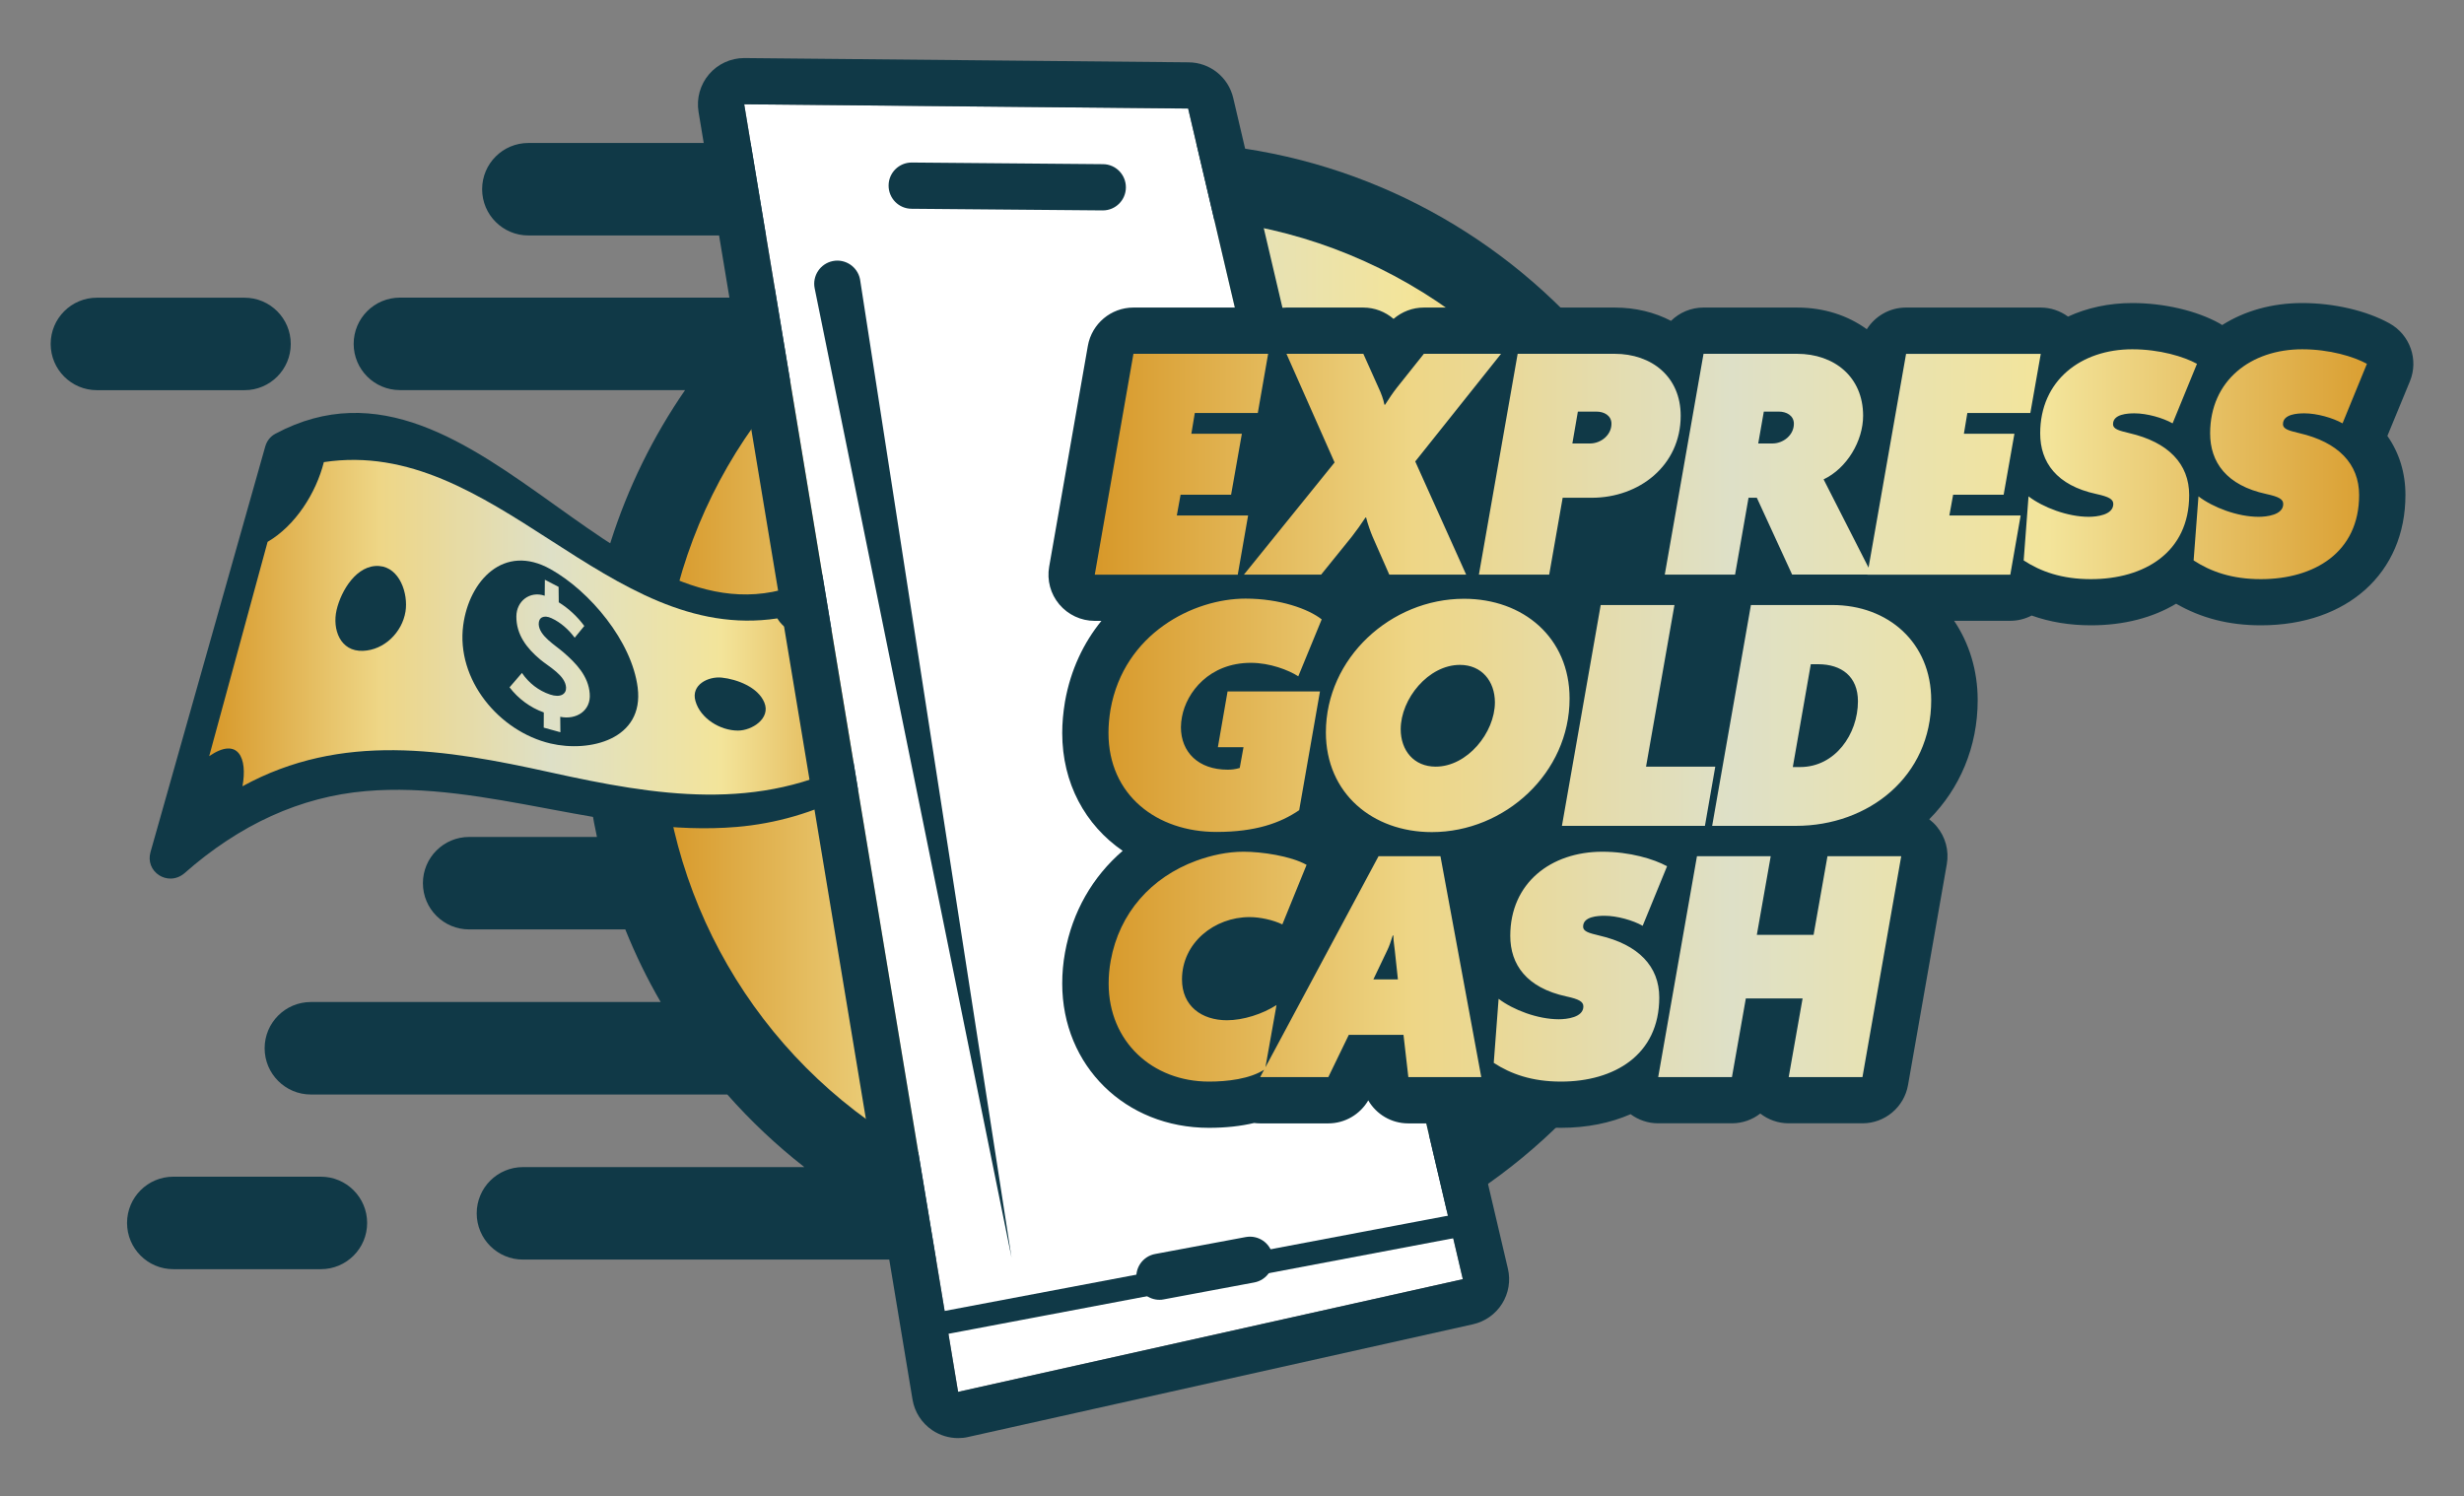
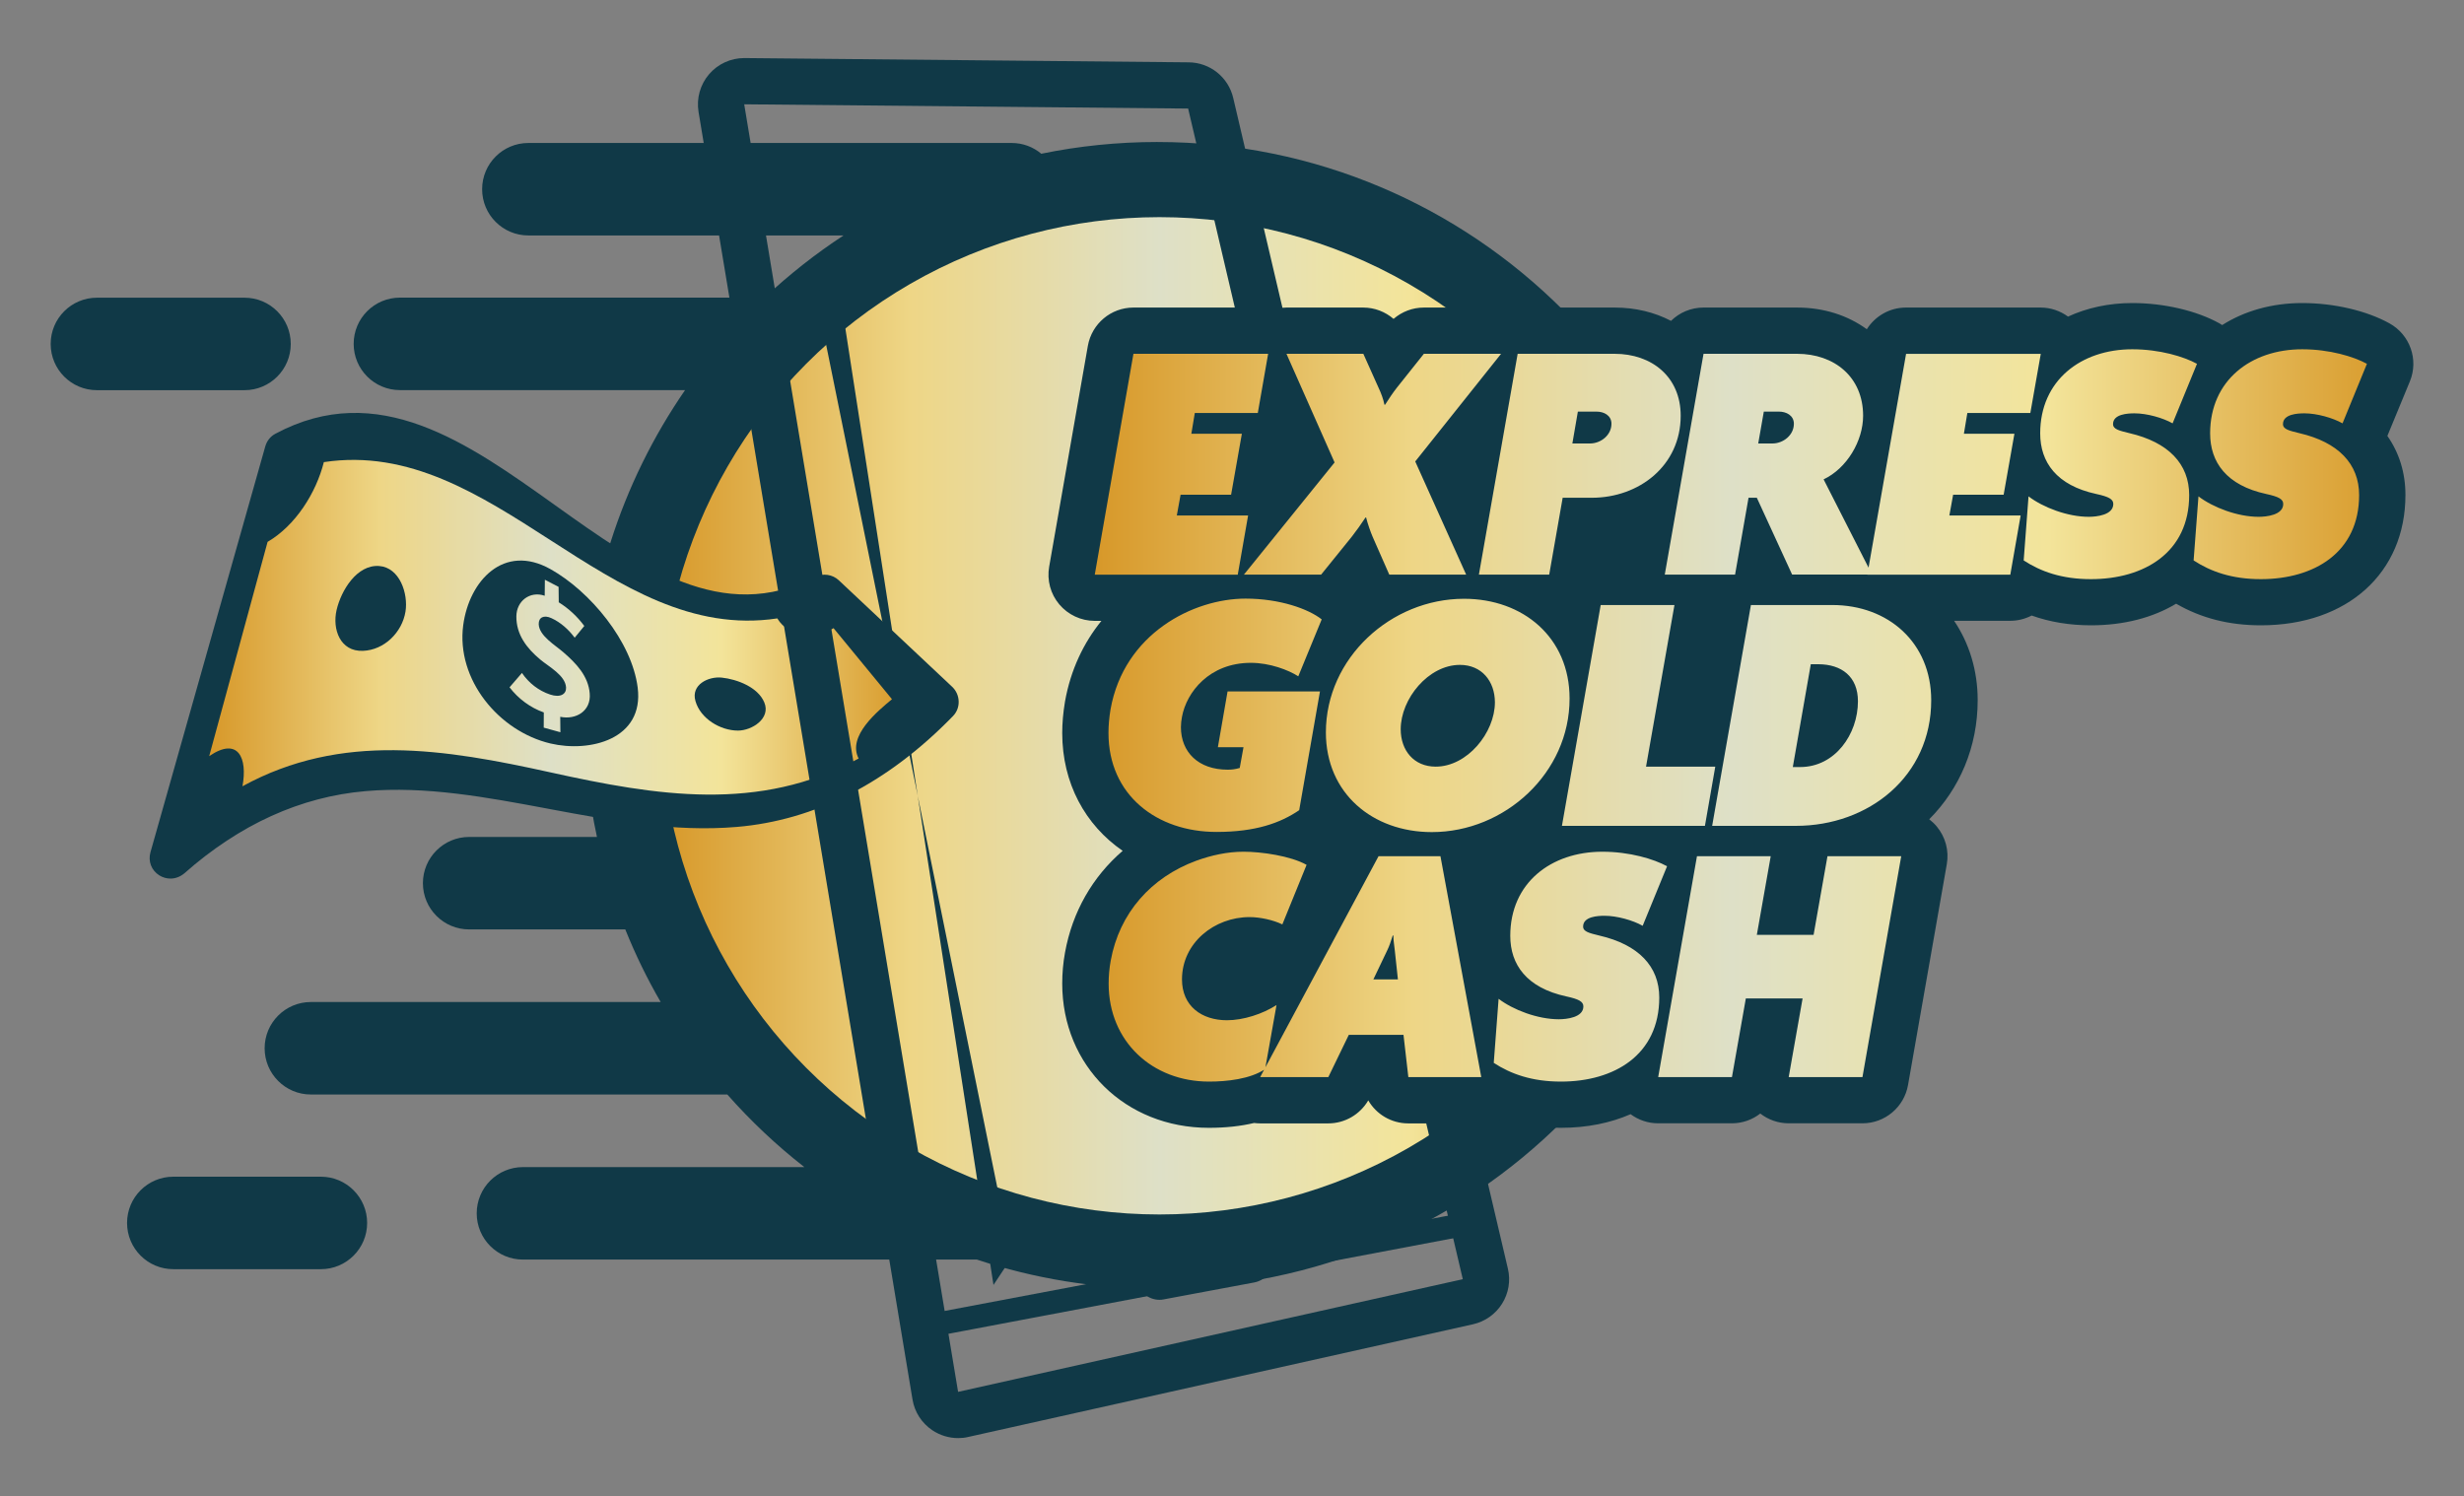
<svg xmlns="http://www.w3.org/2000/svg" xmlns:xlink="http://www.w3.org/1999/xlink" enable-background="new 0 0 300 182.18" height="182.18" viewBox="0 0 300 182.18" width="300">
  <rect x="0" y="0" width="300" height="182.18" fill="#808080" stroke="none" />
  <linearGradient id="a">
    <stop offset="0" stop-color="#d79829" />
    <stop offset=".25" stop-color="#eed686" />
    <stop offset=".5" stop-color="#dee0c7" />
    <stop offset=".75" stop-color="#f3e49a" />
    <stop offset="1" stop-color="#da9f32" />
  </linearGradient>
  <linearGradient id="b" gradientUnits="userSpaceOnUse" x1="80.455" x2="201.892" xlink:href="#a" y1="87.156" y2="87.156" />
  <linearGradient id="c" gradientUnits="userSpaceOnUse" x1="25.461" x2="108.588" xlink:href="#a" y1="76.372" y2="76.372" />
  <linearGradient id="d" gradientUnits="userSpaceOnUse" x1="133.284" x2="288.2" xlink:href="#a" y1="87.114" y2="87.114" />
  <path d="m29.77 47.51h-17.97c-3.11 0-5.63-2.52-5.63-5.63s2.52-5.63 5.63-5.63h17.97c3.11 0 5.63 2.52 5.63 5.63s-2.52 5.63-5.63 5.63zm9.3 95.77h-17.97c-3.11 0-5.63 2.52-5.63 5.63s2.52 5.63 5.63 5.63h17.97c3.11 0 5.63-2.52 5.63-5.63 0-3.1-2.52-5.63-5.63-5.63zm101.85-125.99c-4.84 0-9.57.49-14.14 1.43-.98-.82-2.23-1.31-3.61-1.31h-58.84c-3.11 0-5.63 2.52-5.63 5.63s2.52 5.63 5.63 5.63h38.37c-3.42 2.24-6.64 4.78-9.61 7.57h-44.4c-3.11 0-5.63 2.52-5.63 5.63s2.52 5.63 5.63 5.63h34.72c-7.76 11.25-12.31 24.89-12.31 39.6 0 5.08.55 10.04 1.58 14.81h-15.56c-3.11 0-5.63 2.52-5.63 5.63s2.52 5.63 5.63 5.63h19.01c1.23 3.06 2.67 6.02 4.31 8.84h-42.59c-3.11 0-5.63 2.52-5.63 5.63s2.52 5.63 5.63 5.63h50.7c2.85 3.23 5.99 6.19 9.38 8.84h-34.26c-3.11 0-5.63 2.52-5.63 5.63s2.52 5.63 5.63 5.63h55.27c6.91 2.29 14.3 3.54 21.99 3.54 38.56 0 69.82-31.26 69.82-69.82-.01-38.54-31.27-69.8-69.83-69.8z" fill="#103947" />
  <circle cx="141.17" cy="87.16" fill="url(#b)" r="60.72" />
  <path d="m115.28 84.29c.64.6.68 1.62.06 2.25-7.03 7.22-15.47 12.34-25.73 13.21-7.6.64-15.16-.79-22.59-2.18s-15-2.83-22.59-2.18c-8.8.76-16.25 4.61-22.63 10.25-1.19 1.05-3.01-.08-2.58-1.61 4.66-16.47 9.32-32.95 13.98-49.42.12-.41.39-.76.76-.96 23.86-12.79 41.95 29.61 65.74 17.42.59-.3 1.31-.2 1.8.26 4.59 4.32 9.19 8.64 13.78 12.96z" fill="#103947" />
  <path d="m20.75 106.98c-.46 0-.93-.13-1.35-.39-.97-.61-1.39-1.71-1.08-2.82l13.98-49.42c.19-.66.63-1.22 1.22-1.53 12.5-6.7 23.45 1.12 34.04 8.68 10.48 7.48 20.38 14.55 31.7 8.75.94-.48 2.09-.32 2.87.41l13.79 12.96c.5.47.78 1.1.8 1.79.02.68-.23 1.31-.7 1.79-7.93 8.15-16.79 12.68-26.32 13.49-7.65.65-15.27-.78-22.63-2.15l-.58-.11c-7.19-1.34-14.63-2.74-21.97-2.1-7.91.68-15.34 4.05-22.09 10.02-.49.41-1.08.63-1.68.63zm22.53-54.84c-2.88 0-5.82.7-8.87 2.33-.15.08-.26.22-.3.39l-13.98 49.42c-.12.42.15.64.27.72.1.06.44.24.78-.07 7.06-6.24 14.85-9.76 23.17-10.48 7.59-.66 15.16.76 22.48 2.12l.58.11c7.24 1.35 14.73 2.75 22.13 2.13 9.07-.77 17.53-5.11 25.14-12.93.11-.12.18-.28.17-.44 0-.18-.08-.34-.21-.46l-13.79-12.96c-.2-.18-.49-.23-.72-.11-12.34 6.33-23.17-1.41-33.65-8.89-7.78-5.55-15.24-10.88-23.2-10.88z" fill="#103947" />
  <path d="m104.54 92.36c-12.08 6.63-24.69 4.52-37.51 1.69s-25.43-4.94-37.51 1.69c.64-3.44-.52-6.08-4.05-3.67 2.37-8.7 4.74-17.39 7.11-26.09 3.4-1.99 5.9-5.95 6.85-9.71 20.77-3.14 34.44 22.17 55.21 19.03 1.41 2.37 4.67 2.45 6.85 1.19 2.37 2.88 4.74 5.77 7.11 8.65-1.75 1.46-5.47 4.49-4.06 7.22z" fill="url(#c)" />
  <g fill="#103947">
    <path d="m49.37 74.47c-.41 2.52-2.57 4.68-5.18 4.78-2.78.11-3.75-2.64-3.21-4.97.55-2.37 2.46-5.55 5.18-5.36 2.51.18 3.56 3.37 3.21 5.55z" />
    <path d="m93.06 85.54c.81 1.95-1.52 3.42-3.21 3.42-2.15 0-4.58-1.46-5.18-3.61-.56-1.98 1.57-3.01 3.21-2.84 1.87.2 4.41 1.16 5.18 3.03z" />
    <path d="m77.64 83.72c-.71-5.62-5.8-11.73-10.62-14.42-5.66-3.17-9.89 1.39-10.62 6.81-.89 6.64 4.35 12.94 10.62 14.42 4.79 1.13 11.42-.5 10.62-6.81zm-9.43 3.56c.01.75.01 1.13.02 1.88-.81-.22-1.22-.34-2.03-.56.01-.74.01-1.11.01-1.85-1.64-.58-3.12-1.68-4.17-3.06.62-.71.92-1.06 1.51-1.75.82 1.22 2.04 2.17 3.43 2.63 1.27.42 1.98-.06 1.94-.86-.09-1.48-2.09-2.52-3.14-3.4-1.65-1.38-2.93-3.04-2.91-5.26.01-1.86 1.65-3.13 3.45-2.51.01-.78.01-1.17.02-1.95.67.35 1 .52 1.67.87.01.75.01 1.13.02 1.88 1.21.75 2.27 1.74 3.11 2.88-.46.57-.69.85-1.17 1.43-.74-1-1.7-1.86-2.83-2.38-.93-.43-1.57-.09-1.55.73.05 1.42 1.98 2.53 2.99 3.41 1.55 1.34 3.06 2.9 3.22 5.04.18 2.12-1.67 3.23-3.59 2.83z" />
  </g>
-   <path d="m178.11 155.76-61.46 13.72-26.04-156.78 54.05.51z" fill="#fff" />
  <path d="m90.61 12.7 54.05.52 33.44 142.54-61.45 13.72zm0-5.63c-1.64 0-3.21.72-4.28 1.97-1.08 1.26-1.55 2.94-1.28 4.58l26.05 156.78c.25 1.53 1.12 2.88 2.41 3.75.94.63 2.04.96 3.15.96.41 0 .82-.04 1.23-.14l61.45-13.72c1.47-.33 2.74-1.23 3.54-2.5s1.06-2.81.71-4.28l-33.44-142.54c-.59-2.53-2.83-4.32-5.43-4.34l-54.05-.52c-.02 0-.04 0-.06 0z" fill="#103947" />
  <path d="m111 22.61 23.27.2" fill="#0e2027" />
  <path d="m134.27 25.62c-.01 0-.02 0-.02 0l-23.27-.2c-1.56-.01-2.8-1.28-2.79-2.84.01-1.55 1.27-2.79 2.81-2.79h.02l23.27.2c1.56.01 2.8 1.28 2.79 2.84-.01 1.55-1.27 2.79-2.81 2.79z" fill="#103947" />
  <path d="m141.17 155.46 11.02-2.06" fill="#0e2027" />
  <path d="m141.17 158.27c-1.33 0-2.51-.95-2.77-2.3-.29-1.53.72-3 2.25-3.28l11.02-2.06c1.54-.28 3 .72 3.28 2.25.29 1.53-.72 3-2.25 3.28l-11.02 2.06c-.16.04-.34.05-.51.05z" fill="#103947" />
-   <path d="m123.16 153.14-23.97-118.03c-.31-1.52.68-3.01 2.2-3.32s3.01.68 3.32 2.2c.03.1 18.42 119.03 18.45 119.15z" fill="#103947" />
+   <path d="m123.16 153.14-23.97-118.03s3.01.68 3.32 2.2c.03.1 18.42 119.03 18.45 119.15z" fill="#103947" />
  <path d="m290.92 39.37c-2.8-1.55-6.77-2.47-10.61-2.47-3.72 0-7.05.97-9.75 2.68-.11-.07-.22-.14-.34-.21-2.8-1.55-6.77-2.47-10.6-2.47-2.88 0-5.53.59-7.83 1.65-.96-.7-2.12-1.1-3.33-1.1h-16.4c-1.99 0-3.76 1.04-4.77 2.64-2.29-1.67-5.2-2.64-8.5-2.64h-11.38c-1.53 0-2.93.61-3.96 1.62-1.99-1.04-4.31-1.62-6.87-1.62h-11.8c-.35 0-.7.03-1.04.1-.32-.06-.65-.1-.98-.1h-9.4c-1.37 0-2.67.5-3.69 1.38-1.01-.87-2.31-1.38-3.69-1.38h-9.36c-.37 0-.74.05-1.1.12-.37-.08-.75-.12-1.13-.12h-16.39c-2.73 0-5.07 1.96-5.55 4.66l-4.71 26.89c-.29 1.64.16 3.32 1.23 4.59s2.65 2.01 4.31 2.01h.82c-2.15 2.65-3.74 5.93-4.43 9.81 0 .02-.01.04-.01.06-.22 1.33-.33 2.57-.33 3.79 0 6.1 2.8 11.21 7.36 14.34-3.66 3.15-6.12 7.41-7.02 12.38-.23 1.25-.34 2.52-.34 3.79 0 10.01 7.68 17.56 17.85 17.56 2.04 0 3.87-.2 5.51-.59.24.03.48.05.73.05h8.3c2.02 0 3.86-1.08 4.87-2.8.98 1.69 2.81 2.8 4.87 2.8h8.89c.9 0 1.76-.22 2.54-.62 2.19.77 4.56 1.16 7.15 1.16 3.18 0 6.04-.59 8.49-1.66.96.71 2.13 1.11 3.35 1.11h8.98c1.29 0 2.5-.44 3.46-1.19.98.76 2.19 1.19 3.46 1.19h8.98c2.73 0 5.07-1.96 5.55-4.66l4.72-26.89c.29-1.64-.16-3.32-1.23-4.6-.27-.33-.58-.61-.91-.87 3.69-3.71 5.9-8.77 5.9-14.51 0-3.63-1.04-6.94-2.87-9.66h6.84c.93 0 1.81-.23 2.6-.64 2.22.79 4.61 1.19 7.22 1.19 4.03 0 7.56-.94 10.37-2.63 3.05 1.76 6.43 2.63 10.32 2.63 10.53 0 17.6-6.38 17.6-15.87 0-2.72-.77-5.15-2.2-7.19l2.74-6.64c1.09-2.64.02-5.68-2.49-7.07z" fill="#103947" />
  <path d="m153.14 50.29h-7.67l-.42 2.53h6.15l-1.31 7.42h-6.15l-.46 2.53h8.68l-1.26 7.21h-17.41l4.71-26.9h16.4zm19.17 5.9 6.2 13.78h-9.36l-2.02-4.59c-.25-.59-.59-1.52-.8-2.36h-.08c-.55.84-1.1 1.6-1.69 2.36l-3.71 4.59h-9.4l11.04-13.66-5.86-13.23h9.36l1.85 4.13c.3.63.59 1.39.72 2.07h.08c.42-.67.93-1.43 1.43-2.07l3.29-4.13h9.4zm21.49 4.42h-3.54l-1.64 9.36h-8.56l4.72-26.89h11.8c4.55 0 8.05 2.82 8.05 7.54 0 6.07-5.05 9.99-10.83 9.99zm.59-10.49h-2.28l-.67 3.88h2.15c1.31 0 2.61-1.01 2.61-2.4 0-1.02-.92-1.48-1.81-1.48zm23.81 19.85-4.3-9.36h-1.01l-1.64 9.36h-8.56l4.72-26.89h11.38c4.55 0 8.05 2.82 8.05 7.54 0 3.08-1.98 6.41-4.81 7.75l5.9 11.59h-9.73zm-1.6-19.85h-1.85l-.68 3.88h1.73c1.31 0 2.61-1.01 2.61-2.4 0-1.02-.93-1.48-1.81-1.48zm30.6.17h-7.67l-.42 2.53h6.15l-1.31 7.42h-6.15l-.46 2.53h8.68l-1.26 7.21h-17.41l4.72-26.89h16.4zm17.32 1.26c-1.18-.67-3.12-1.22-4.64-1.22-.8 0-2.61.08-2.61 1.31 0 .63.76.8 1.98 1.1 4.76 1.1 7.29 3.75 7.29 7.54 0 7-5.48 10.24-11.97 10.24-3.54 0-6.11-.93-8.18-2.28l.59-7.8c1.77 1.35 4.76 2.49 7.33 2.49.93 0 2.99-.21 2.99-1.56 0-.59-.55-.89-2.07-1.22-4.85-1.05-6.83-3.88-6.83-7.38 0-6.45 4.97-10.24 11.21-10.24 3.33 0 6.28.89 7.88 1.77zm20.69 0c-1.18-.67-3.12-1.22-4.64-1.22-.8 0-2.61.08-2.61 1.31 0 .63.76.8 1.98 1.1 4.76 1.1 7.29 3.75 7.29 7.54 0 7-5.48 10.24-11.97 10.24-3.54 0-6.11-.93-8.18-2.28l.59-7.8c1.77 1.35 4.76 2.49 7.33 2.49.93 0 2.99-.21 2.99-1.56 0-.59-.55-.89-2.07-1.22-4.85-1.05-6.83-3.88-6.83-7.38 0-6.45 4.97-10.24 11.21-10.24 3.33 0 6.28.89 7.88 1.77zm-127.14 30.8c-1.18-.76-3.46-1.64-5.77-1.64-5.06 0-7.84 3.58-8.39 6.57-.08.42-.13.84-.13 1.26 0 3.03 2.11 5.18 5.69 5.18.46 0 .89-.04 1.47-.21l.46-2.53h-3.12l1.18-6.79h11.25l-2.53 14.46c-2.28 1.56-5.31 2.65-10.07 2.65-7.25 0-13.15-4.47-13.15-12.05 0-.93.08-1.85.25-2.87 1.64-9.23 10.07-13.49 16.44-13.49 4.17 0 7.67 1.26 9.27 2.53zm16.26 18.97c-7.21 0-12.9-4.72-12.9-12.14 0-9.06 7.92-16.27 16.82-16.27 7.21 0 12.85 4.72 12.85 12.14.01 9.06-7.87 16.27-16.77 16.27zm3.42-20.36c-3.84 0-7.21 4.13-7.21 7.84 0 2.57 1.6 4.55 4.26 4.55 3.84 0 7.21-4.13 7.21-7.84-.01-2.57-1.61-4.55-4.26-4.55zm29.83 19.6h-17.41l4.72-26.89h8.98l-3.46 19.68h8.43zm11.08 0h-10.2l4.72-26.89h9.9c6.83 0 12.05 4.59 12.05 11.59.01 9.27-7.61 15.3-16.47 15.3zm2.7-19.68h-.89l-2.19 12.52h.89c4.26 0 7.04-4 7.04-8.01 0-3-1.98-4.51-4.85-4.51zm-65.23 31.68c-1.14-.55-2.74-.89-4-.89-4.26 0-8.22 3.12-8.22 7.59 0 3.25 2.4 4.97 5.48 4.97 1.98 0 4.34-.76 6.03-1.85l-1.39 7.8c-1.81 1.22-4.68 1.52-6.83 1.52-6.91 0-12.22-4.89-12.22-11.93 0-.93.08-1.85.25-2.78 1.05-5.82 4.93-10.16 10.41-12.18 1.85-.67 3.79-1.1 5.77-1.1 2.19 0 5.73.51 7.67 1.6zm15.34 18.59-.59-5.14h-6.66l-2.49 5.14h-8.3l14.41-26.89h7.54l4.97 26.89zm-1.65-15.43c-.04-.51-.17-1.1-.17-1.73 0-.04 0-.04 0-.08h-.08c-.21.67-.42 1.31-.67 1.81l-1.69 3.54h2.99zm30.18-2.99c-1.18-.67-3.12-1.22-4.64-1.22-.8 0-2.61.08-2.61 1.31 0 .63.76.8 1.98 1.1 4.76 1.1 7.29 3.75 7.29 7.54 0 7-5.48 10.24-11.97 10.24-3.54 0-6.11-.93-8.18-2.28l.59-7.8c1.77 1.35 4.76 2.49 7.33 2.49.93 0 2.99-.21 2.99-1.56 0-.59-.55-.89-2.07-1.22-4.85-1.05-6.83-3.88-6.83-7.38 0-6.45 4.97-10.24 11.21-10.24 3.33 0 6.28.89 7.88 1.77zm26.76 18.42h-8.98l1.69-9.57h-6.91l-1.69 9.57h-8.98l4.72-26.89h8.98l-1.69 9.57h6.91l1.69-9.57h8.98z" fill="url(#d)" />
  <path d="m112.56 161.53 67.68-12.81" fill="#fff" />
  <path d="m112.56 162.94c-.66 0-1.25-.47-1.38-1.15-.14-.76.36-1.5 1.12-1.65l67.68-12.81c.76-.15 1.5.36 1.65 1.12.14.76-.36 1.5-1.12 1.65l-67.68 12.81c-.1.02-.19.03-.27.03z" fill="#103947" />
</svg>